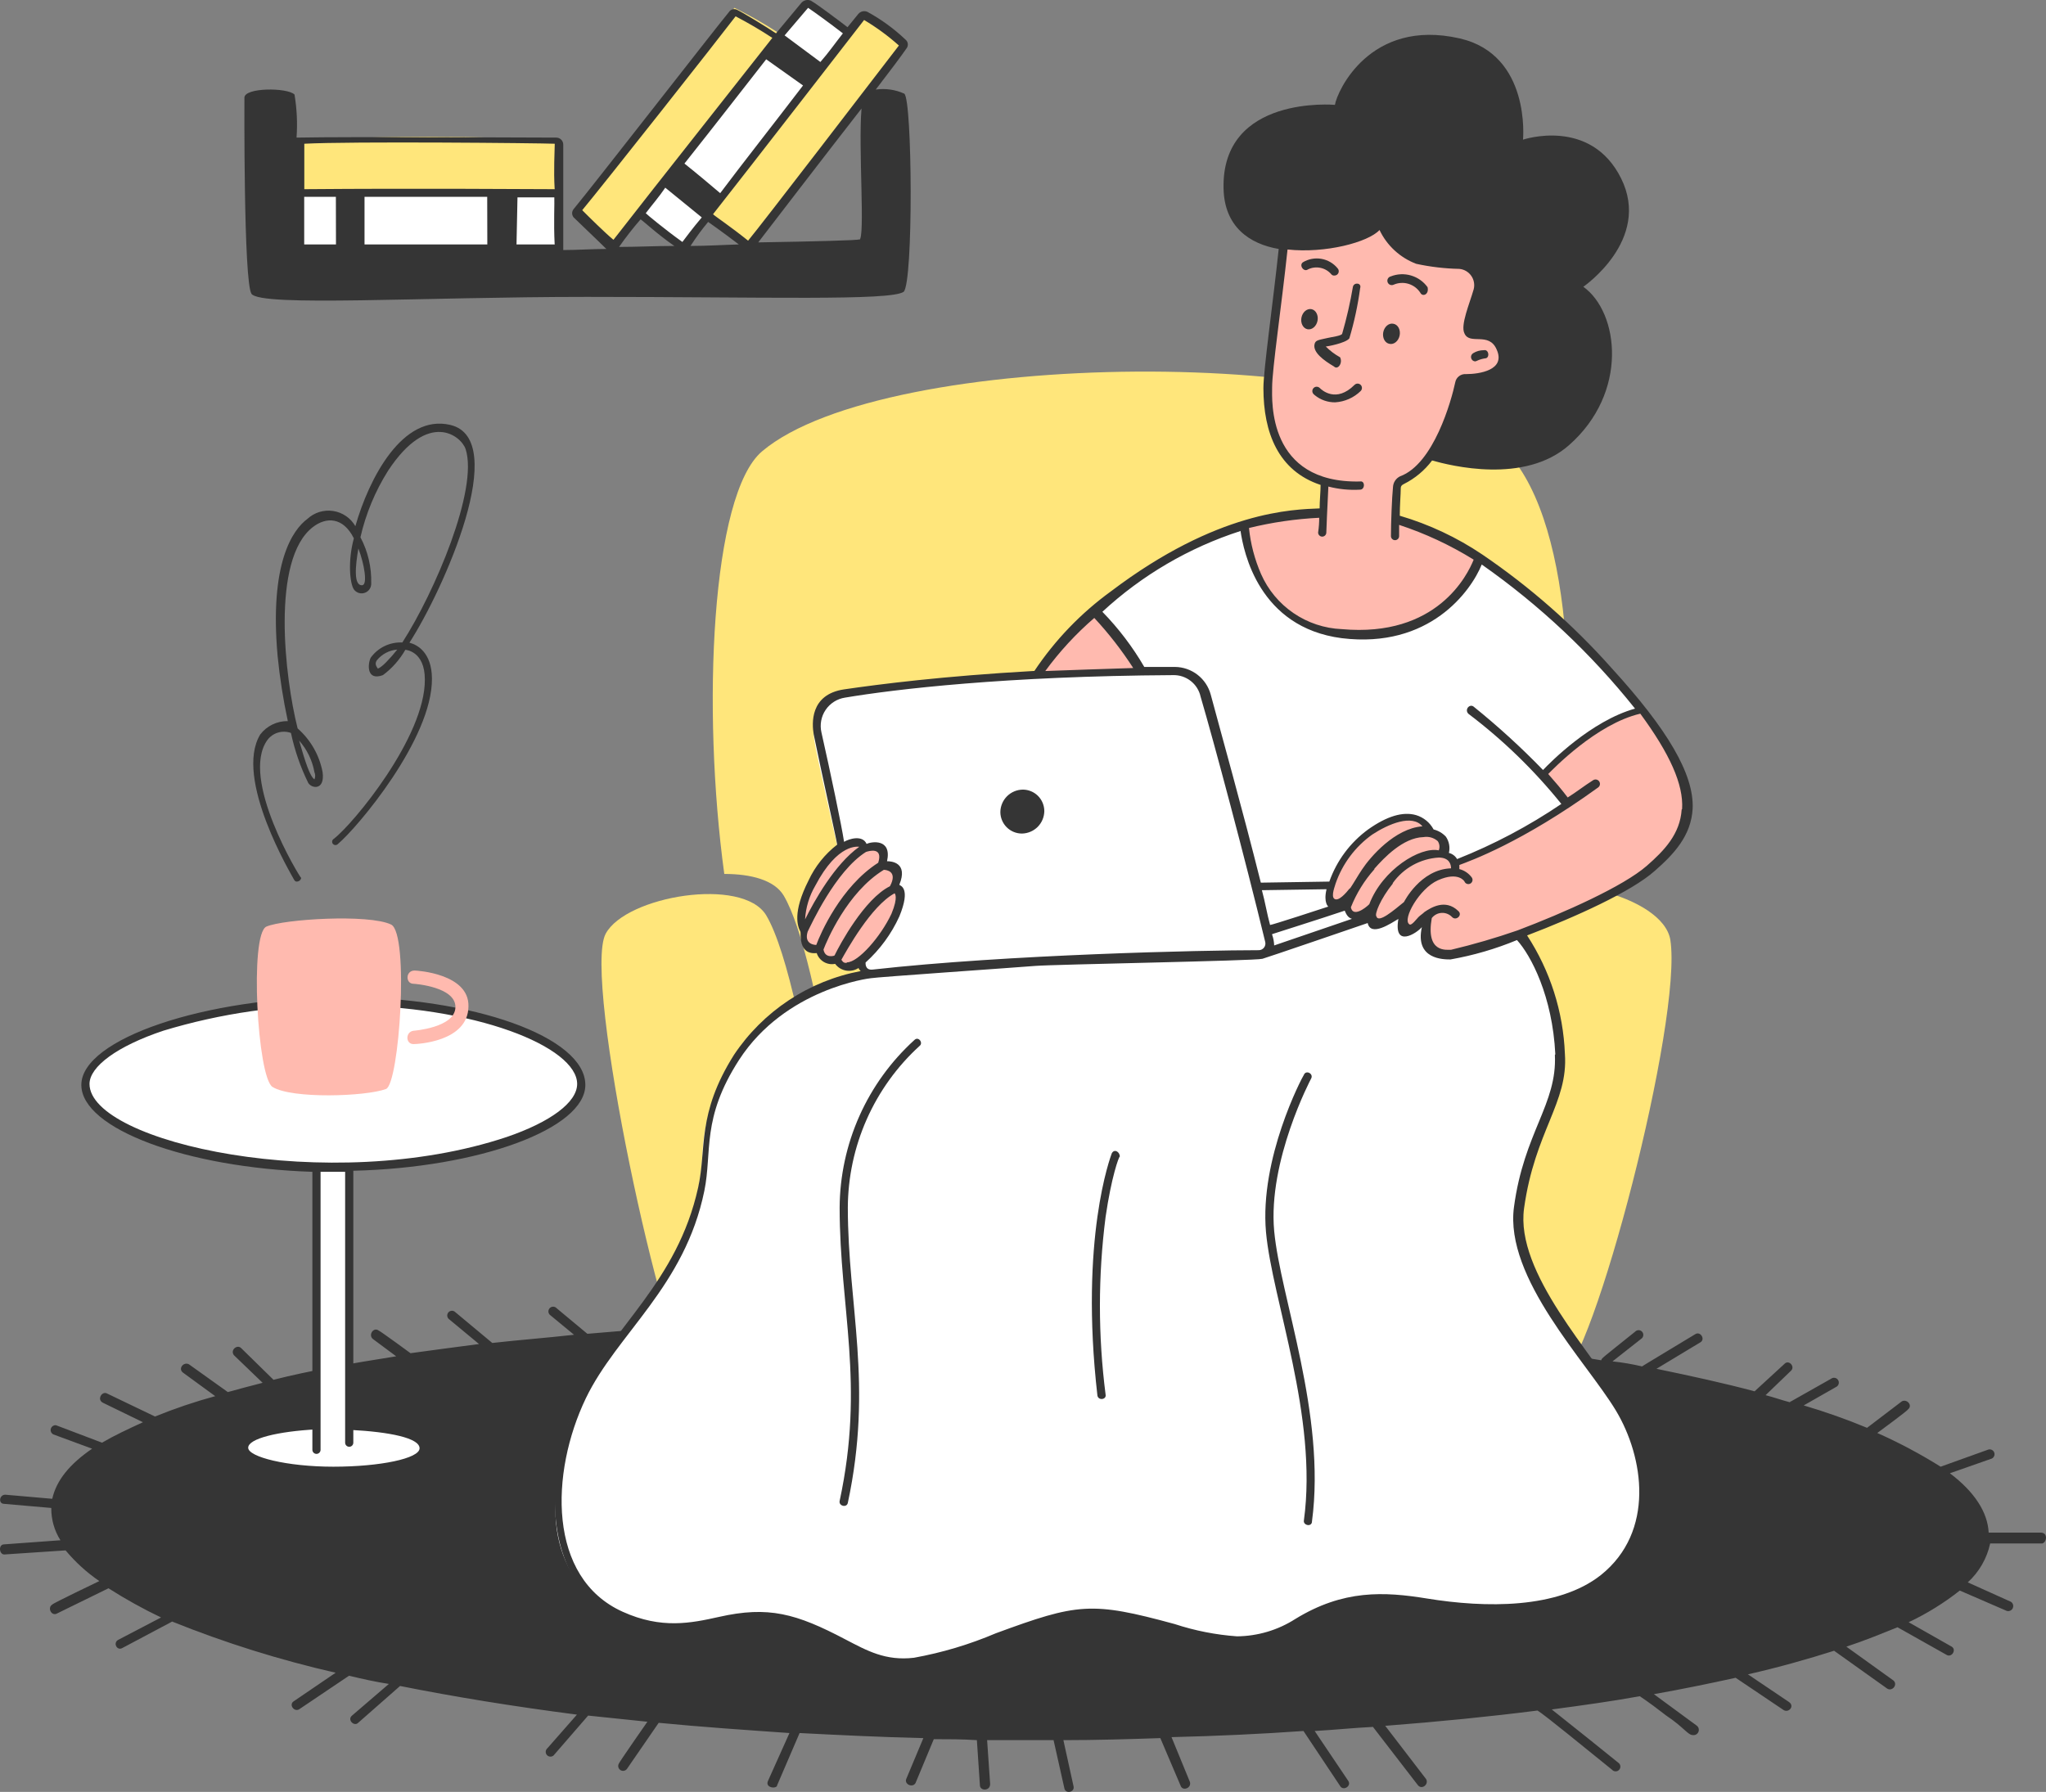
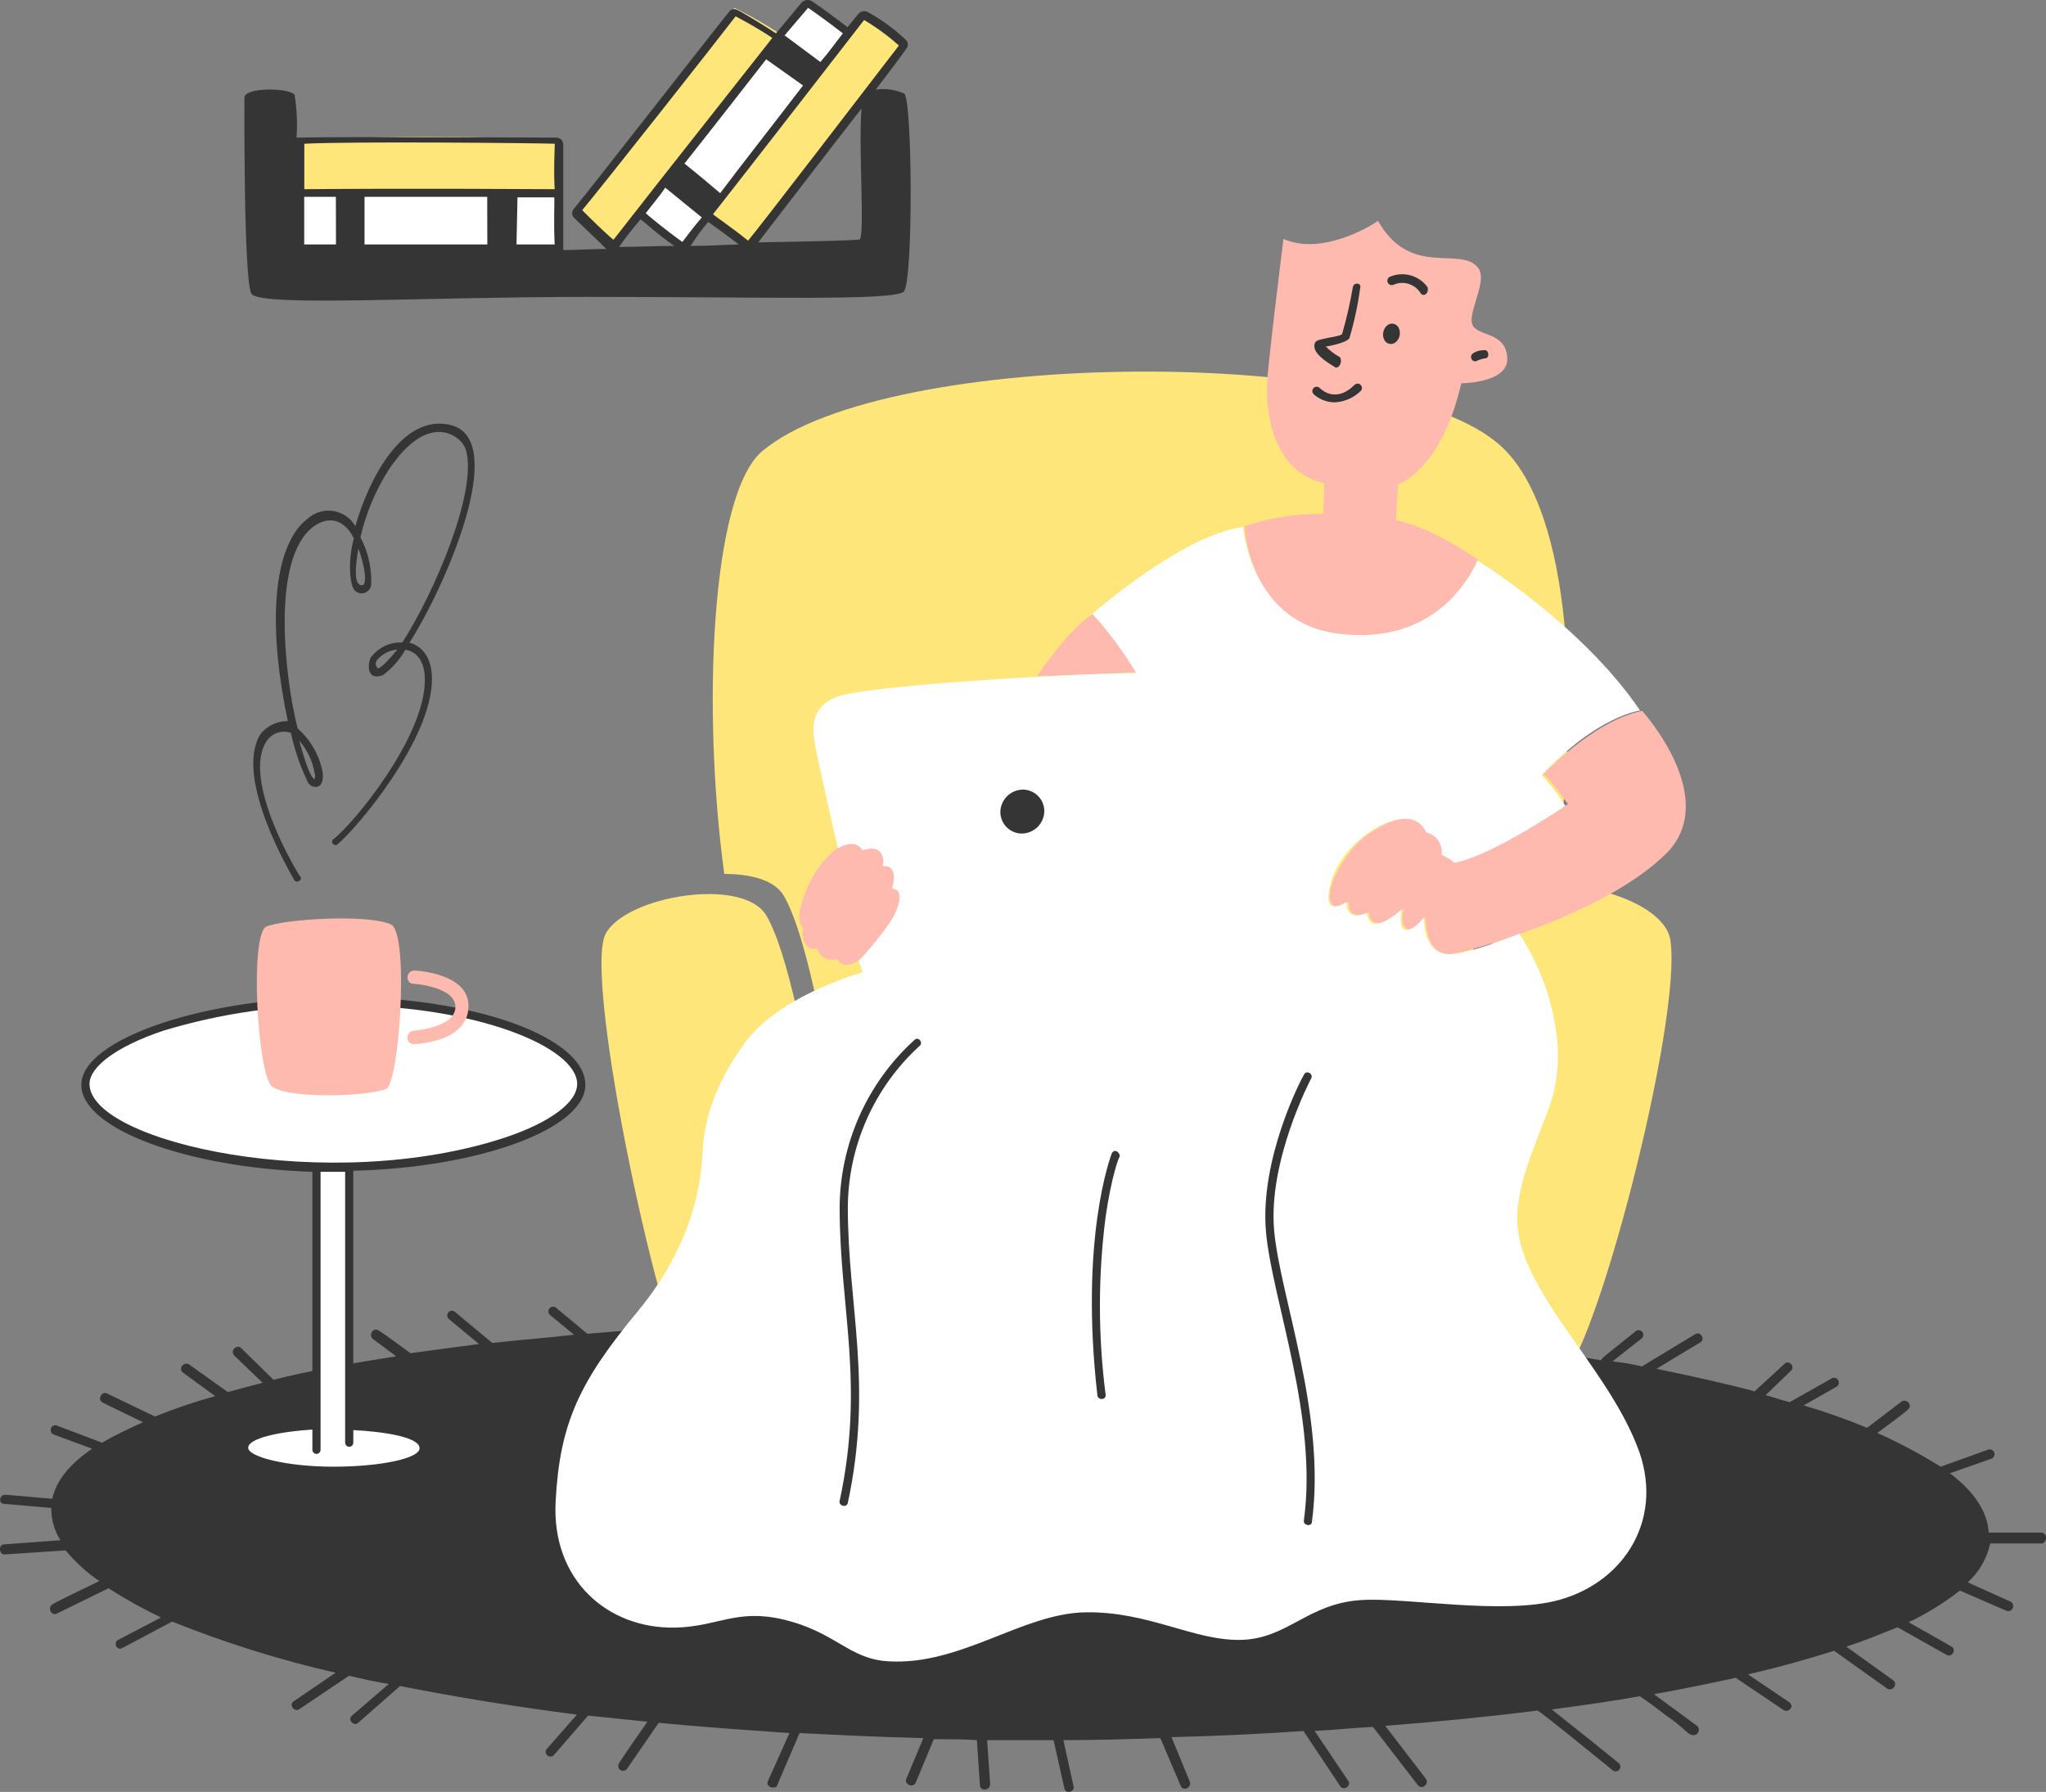
<svg xmlns="http://www.w3.org/2000/svg" viewBox="0 0 165.97 145.381" fill="none">
  <rect x="0" y="0" width="165.97" height="145.381" fill="#808080" stroke="none" />
  <path d="M165.548 124.345H161.319C161.24 122.685 160.157 121.024 158.173 119.53L161.485 118.368C161.539 118.357 161.59 118.334 161.634 118.301C161.679 118.269 161.716 118.227 161.743 118.179C161.77 118.131 161.787 118.078 161.793 118.023C161.799 117.968 161.793 117.913 161.775 117.861C161.758 117.808 161.73 117.76 161.693 117.719C161.656 117.679 161.611 117.646 161.56 117.624C161.51 117.602 161.455 117.59 161.4 117.591C161.345 117.591 161.29 117.603 161.24 117.626L157.422 118.997C155.776 117.965 154.059 117.051 152.284 116.262C152.284 116.262 154.774 114.436 154.774 114.349C155.185 114.025 154.687 113.475 154.276 113.694L151.454 115.843C149.774 115.146 148.059 114.54 146.316 114.025L148.937 112.531C148.988 112.508 149.033 112.474 149.069 112.432C149.105 112.39 149.132 112.341 149.148 112.288C149.164 112.234 149.169 112.178 149.162 112.123C149.154 112.068 149.135 112.015 149.106 111.968C149.077 111.921 149.038 111.88 148.992 111.849C148.946 111.818 148.894 111.797 148.839 111.787C148.784 111.778 148.728 111.78 148.674 111.794C148.62 111.808 148.57 111.833 148.526 111.867L145.293 113.694C145.293 113.694 145.206 113.694 145.206 113.772C144.551 113.606 143.887 113.361 143.223 113.195L145.293 111.203C145.625 110.871 145.128 110.329 144.795 110.618L142.331 112.881C139.85 112.217 137.193 111.64 134.371 111.054L137.936 108.905C138.356 108.652 137.936 107.988 137.526 108.241C132.833 111.072 133.331 110.775 133.209 110.862C132.417 110.676 131.615 110.539 130.806 110.452L133.13 108.625C133.176 108.595 133.215 108.556 133.245 108.51C133.274 108.463 133.293 108.411 133.301 108.357C133.309 108.303 133.305 108.248 133.289 108.195C133.274 108.142 133.247 108.094 133.211 108.052C133.175 108.011 133.131 107.977 133.081 107.954C133.031 107.931 132.977 107.919 132.923 107.919C132.868 107.919 132.814 107.93 132.764 107.953C132.713 107.975 132.669 108.008 132.632 108.049C129.967 110.19 129.897 110.207 129.897 110.364C104.374 105.995 72.228 106.065 47.648 108.215L45.158 106.144C45.122 106.103 45.077 106.07 45.027 106.048C44.977 106.025 44.923 106.014 44.868 106.014C44.813 106.014 44.759 106.027 44.709 106.049C44.659 106.072 44.615 106.106 44.579 106.147C44.543 106.189 44.517 106.238 44.501 106.29C44.486 106.343 44.482 106.398 44.489 106.452C44.497 106.507 44.516 106.559 44.545 106.605C44.575 106.651 44.614 106.691 44.66 106.721L46.565 108.293C44.328 108.547 42.091 108.713 39.933 108.958L36.944 106.467C36.907 106.427 36.862 106.396 36.812 106.375C36.761 106.354 36.707 106.344 36.653 106.345C36.598 106.347 36.545 106.36 36.496 106.383C36.447 106.407 36.403 106.441 36.368 106.483C36.333 106.525 36.307 106.574 36.293 106.626C36.278 106.679 36.275 106.734 36.283 106.787C36.291 106.841 36.311 106.893 36.341 106.938C36.37 106.984 36.409 107.023 36.455 107.053L38.858 109.045C36.944 109.29 35.127 109.543 33.301 109.788C33.301 109.788 30.81 107.961 30.732 107.961C30.312 107.629 29.858 108.293 30.234 108.625L32.139 110.041C28.495 110.618 25.148 111.194 22.186 111.946L19.565 109.377C19.233 109.045 18.647 109.543 18.979 109.954L21.304 112.191C20.308 112.444 19.399 112.689 18.481 112.942L15.336 110.696C14.916 110.452 14.418 111.028 14.838 111.36L17.459 113.274C15.799 113.726 14.168 114.278 12.575 114.926L8.695 113.064C8.276 112.82 7.821 113.562 8.363 113.816L11.596 115.389C10.346 115.965 9.272 116.463 8.276 117.049L4.544 115.633C4.453 115.623 4.36 115.646 4.284 115.697C4.207 115.748 4.15 115.825 4.124 115.913C4.098 116.002 4.104 116.097 4.141 116.181C4.178 116.266 4.243 116.335 4.326 116.376L7.472 117.538C5.654 118.779 4.571 120.107 4.239 121.601L0.429 121.269C-0.069 121.269 -0.156 122.012 0.342 122.012L4.16 122.344C4.149 123.271 4.407 124.182 4.903 124.965L0.342 125.297C-0.156 125.297 -0.069 126.119 0.342 126.119L5.322 125.787C6.114 126.74 7.034 127.578 8.057 128.277C8.057 128.277 4.239 130.103 4.239 130.182C3.828 130.435 4.16 131.099 4.571 130.933L8.8 128.862C10.172 129.737 11.596 130.528 13.064 131.23L9.569 133.056C9.158 133.31 9.49 133.93 9.901 133.721L13.964 131.562C18.269 133.294 22.704 134.682 27.228 135.713L23.829 138.028C23.418 138.282 23.829 138.902 24.248 138.692L28.311 135.957C29.386 136.211 30.461 136.456 31.544 136.622L28.556 139.19C28.145 139.523 28.722 140.108 29.054 139.776L32.453 136.788C36.822 137.661 41.654 138.448 46.801 139.112L44.398 141.847C44.357 141.883 44.324 141.928 44.301 141.978C44.279 142.028 44.268 142.082 44.268 142.137C44.268 142.192 44.28 142.246 44.303 142.296C44.326 142.346 44.36 142.39 44.401 142.426C44.443 142.462 44.491 142.488 44.544 142.504C44.597 142.519 44.652 142.523 44.706 142.516C44.76 142.508 44.813 142.489 44.859 142.459C44.905 142.43 44.945 142.391 44.974 142.345L47.709 139.19L52.515 139.689C52.515 139.689 50.2 143.009 50.2 143.087C50.15 143.175 50.136 143.279 50.161 143.377C50.186 143.475 50.247 143.559 50.332 143.613C50.418 143.667 50.52 143.686 50.619 143.666C50.718 143.647 50.806 143.59 50.864 143.507L53.433 139.776C56.832 140.108 60.423 140.353 64.04 140.606L62.293 144.503C62.048 145.08 63.044 145.158 63.044 144.835L64.862 140.606C68.095 140.772 71.494 140.938 74.902 141.017L73.512 144.337C73.346 144.748 74.01 145.08 74.264 144.669L75.749 141.104C76.911 141.104 78.073 141.104 79.244 141.183C79.244 141.183 79.489 144.748 79.489 144.835C79.489 145.324 80.319 145.324 80.319 144.748L80.074 141.183H85.465L86.339 145.08C86.427 145.578 87.213 145.412 87.082 144.914L86.261 141.183C88.882 141.183 91.565 141.104 94.125 141.017L95.785 144.914C95.951 145.324 96.659 145.08 96.528 144.582L95.033 140.938C98.686 140.851 102.254 140.685 105.737 140.44L108.717 144.914C108.97 145.324 109.635 144.914 109.381 144.503L106.646 140.44C108.219 140.353 109.8 140.186 111.373 140.108L115.017 144.835C115.349 145.246 115.934 144.748 115.681 144.337L112.369 140.02C116.677 139.689 120.827 139.278 124.724 138.78C125.38 139.19 128.613 141.847 130.771 143.586C130.808 143.627 130.852 143.66 130.902 143.682C130.952 143.704 131.007 143.716 131.061 143.715C131.116 143.715 131.17 143.703 131.22 143.68C131.27 143.657 131.314 143.624 131.35 143.582C131.386 143.541 131.413 143.492 131.428 143.439C131.444 143.387 131.448 143.331 131.44 143.277C131.432 143.223 131.413 143.171 131.384 143.125C131.354 143.078 131.315 143.039 131.269 143.009C130.771 142.598 127.46 139.942 125.878 138.692C128.368 138.36 130.771 138.028 133.017 137.618C133.76 138.116 134.424 138.614 135.166 139.19C136.617 140.16 136.914 140.772 137.325 140.772C137.416 140.784 137.509 140.766 137.59 140.721C137.671 140.675 137.734 140.605 137.772 140.521C137.809 140.436 137.818 140.341 137.797 140.251C137.777 140.161 137.727 140.08 137.657 140.02L134.162 137.452C136.486 137.041 138.723 136.578 140.794 136.123L144.691 138.745C145.11 138.989 145.608 138.413 145.11 138.081L141.79 135.844C144.367 135.258 146.683 134.594 148.78 133.93L153.096 137.006C153.507 137.251 153.97 136.674 153.594 136.342L149.776 133.598C151.27 133.109 152.677 132.524 153.926 132.025L157.902 134.262C158.322 134.516 158.732 133.852 158.322 133.598L154.827 131.615C156.303 130.919 157.696 130.058 158.977 129.046L162.787 130.697C162.882 130.725 162.984 130.717 163.074 130.675C163.164 130.634 163.235 130.561 163.276 130.47C163.316 130.38 163.323 130.278 163.294 130.183C163.265 130.088 163.203 130.007 163.119 129.955L159.624 128.382C160.542 127.544 161.177 126.442 161.441 125.227H165.67C166.046 125.114 166.133 124.345 165.548 124.345Z" fill="#353535" />
  <path d="M67.046 110.74C65.22 112.645 58.911 114.401 56.185 111.99C53.852 109.927 47.22 79.319 49.133 75.754C50.785 72.687 60.248 71.105 62.153 74.26C65.578 79.965 69.195 108.512 67.046 110.74Z" fill="#FFE67B" />
  <path d="M126.498 111.902C124.087 113.056 117.63 112.234 116.013 109.001C114.606 106.266 119.831 75.343 122.89 72.765C125.511 70.537 134.904 72.608 135.498 76.261C136.503 82.726 129.277 110.565 126.498 111.902Z" fill="#FFE67B" />
  <path d="M126.166 70.616C124.34 70.529 122.758 70.773 121.849 71.49C120.355 72.731 118.354 80.691 116.877 88.904C105.02 92.88 79.069 93.798 67.622 88.904C66.548 81.853 65.053 75.142 63.568 72.652C62.817 71.411 60.947 70.905 58.753 70.905C56.927 57.509 57.687 40.112 61.82 36.617C71.799 28.185 112.779 27.941 121.771 36.207C127.607 41.563 128.158 57.763 126.166 70.616Z" fill="#FFE67B" />
  <path d="M104.112 19.386C104.112 19.386 102.87 29.338 102.783 31.077C102.696 32.816 102.949 38.208 107.423 39.204L107.344 41.694C105.175 41.666 103.015 42.002 100.957 42.69C100.957 42.69 101.377 51.812 110.158 51.559C118.94 51.305 119.944 45.442 119.944 45.442C119.944 45.442 116.047 42.707 113.234 42.209C113.234 42.209 113.4 39.641 113.4 39.308C113.4 39.308 116.895 38.225 118.538 31.095C118.538 31.095 122.4 31.095 122.269 29.024C122.146 27.119 120.364 27.276 119.647 26.621C118.651 25.87 120.809 22.89 119.901 21.728C118.485 19.91 114.422 22.602 111.774 17.909C111.801 17.962 107.432 20.863 104.112 19.386Z" fill="#FFBAAF" />
  <path d="M125.17 62.822C125.17 62.822 129.312 58.453 133.209 57.675C133.209 57.675 139.684 64.805 135.123 69.288C130.396 73.928 120.443 76.811 118.206 77.327C116.127 77.807 115.716 75.999 115.637 74.426C115.637 74.426 114.807 75.666 114.143 75.343C113.479 75.02 113.89 73.683 113.89 73.683C113.89 73.683 112.404 75.177 111.574 74.845C111.399 74.785 111.252 74.663 111.16 74.502C111.068 74.341 111.039 74.153 111.076 73.971C110.888 74.11 110.666 74.198 110.434 74.227C110.201 74.256 109.965 74.225 109.748 74.137C109.416 73.971 109.416 73.141 109.416 73.141C108.158 74.399 106.576 73.001 109.669 68.912C110.91 67.252 115.052 65.015 116.048 67.339C116.447 67.433 116.792 67.68 117.01 68.027C117.227 68.374 117.299 68.792 117.21 69.192C117.21 69.192 118.084 69.611 118.084 70.022C118.084 70.022 124.471 67.208 127.206 65.216C127.163 65.303 125.782 63.154 125.17 62.822Z" fill="#FFBAAF" />
  <path d="M84.129 54.862C84.129 54.862 86.942 50.633 88.856 49.715C88.856 49.715 91.923 53.036 92.421 54.53C92.421 54.53 85.204 54.862 84.129 54.862Z" fill="#FFBAAF" />
  <path d="M65.142 75.256C65.142 75.256 64.216 74.749 65.64 71.691C66.872 69.069 69.537 67.217 70.201 68.79C70.201 68.79 72.018 67.916 71.774 70.118C71.774 70.118 73.181 69.786 72.517 71.935C72.517 71.935 74.264 71.682 72.018 75.177C69.773 78.672 68.375 78.672 67.877 77.799C67.716 77.857 67.545 77.881 67.375 77.868C67.205 77.854 67.04 77.805 66.89 77.722C66.741 77.639 66.611 77.525 66.51 77.387C66.409 77.25 66.339 77.092 66.304 76.925C66.365 76.995 64.888 77.327 65.142 75.256Z" fill="#FFBAAF" />
  <path d="M132.773 117.25C130.151 110.609 123.24 104.728 123.074 99.084C122.986 96.27 124.48 93.037 125.476 90.346C126.246 88.426 126.531 86.347 126.306 84.291C125.978 81.242 124.926 78.315 123.24 75.754C123.24 75.754 119.177 77.414 117.604 77.414C115.358 77.414 115.524 74.426 115.524 74.426C115.524 74.426 114.528 75.666 113.951 75.422C113.375 75.177 113.707 73.762 113.707 73.762C113.707 73.762 112.213 75.177 111.382 74.924C110.963 74.758 110.884 74.05 110.884 74.05C110.884 74.05 109.224 74.924 109.224 73.176C109.224 73.176 107.223 74.583 107.896 71.848C108.717 68.528 112.213 66.457 113.785 66.457C114.179 66.393 114.582 66.466 114.929 66.663C115.275 66.86 115.544 67.169 115.69 67.54C116.091 67.627 116.443 67.863 116.676 68.201C116.908 68.539 117.002 68.952 116.94 69.358C117.317 69.506 117.663 69.722 117.962 69.995C120.95 69.498 126.971 65.382 126.971 65.382C126.418 64.492 125.78 63.658 125.066 62.892C129.627 58.033 133.043 57.649 133.043 57.649C128.316 50.659 119.841 45.468 119.841 45.468C119.841 45.468 117.132 52.677 108.306 51.375C101.421 50.362 100.845 42.751 100.845 42.751C95.864 43.415 88.612 49.802 88.612 49.802C89.957 51.282 91.151 52.892 92.177 54.608C85.291 54.696 71.04 55.631 68.209 56.434C65.814 57.116 65.893 58.925 66.059 60.087C66.225 61.249 67.964 68.825 67.964 68.825C69.537 67.951 69.956 68.991 69.956 68.991C72.018 68.318 71.608 70.284 71.608 70.284C73.014 70.118 72.35 72.101 72.35 72.101C73.347 72.101 73.014 73.517 72.272 74.723C71.484 75.868 70.608 76.949 69.651 77.956L69.982 78.873C67.58 79.616 62.686 81.442 60.371 84.675C57.225 89.044 57.059 92.216 56.972 93.797C56.884 95.379 56.474 100.674 51.729 106.397C46.984 112.121 45.394 115.502 45.071 121.855C44.748 128.207 49.3 132.165 54.779 132.052C58.178 131.982 59.742 130.505 63.516 131.388C67.824 132.41 68.829 134.594 72.053 134.787C77.951 135.145 82.923 130.89 88.061 130.811C93.199 130.732 96.851 133.135 100.661 133.048C104.471 132.96 106.052 130.086 110.447 129.815C114.1 129.588 121.885 131.056 126.446 129.815C131.899 128.321 135.123 123.017 132.773 117.25Z" fill="white" />
  <path d="M109.748 23.266C109.529 24.554 109.237 25.829 108.874 27.084C108.795 27.25 108.044 27.338 107.712 27.416C106.969 27.591 106.716 27.582 106.637 27.914C106.471 28.579 107.38 29.242 108.21 29.732C108.516 30.047 108.944 29.461 108.708 28.989C108.282 28.753 107.891 28.459 107.546 28.115C107.633 28.115 109.162 27.844 109.459 27.451C109.856 26.122 110.148 24.763 110.333 23.388C110.482 22.934 109.835 22.881 109.748 23.266Z" fill="#353535" />
  <path d="M115.218 23.755C114.995 23.409 114.657 23.153 114.264 23.031C113.871 22.91 113.447 22.931 113.068 23.091C113.023 23.115 112.974 23.129 112.923 23.132C112.872 23.136 112.821 23.128 112.774 23.111C112.726 23.093 112.683 23.065 112.647 23.029C112.611 22.993 112.583 22.95 112.564 22.903C112.546 22.855 112.539 22.804 112.542 22.754C112.545 22.703 112.558 22.653 112.582 22.608C112.606 22.563 112.639 22.524 112.679 22.492C112.719 22.461 112.765 22.439 112.815 22.427C113.339 22.219 113.918 22.192 114.459 22.351C115 22.509 115.473 22.843 115.803 23.301C115.943 23.904 115.392 24.104 115.218 23.755Z" fill="#353535" />
-   <path d="M108.255 22.357C108.21 22.362 108.165 22.357 108.122 22.342C108.08 22.327 108.041 22.302 108.01 22.27C107.784 21.996 107.472 21.807 107.124 21.733C106.778 21.658 106.415 21.703 106.097 21.859C105.773 22.103 105.354 21.527 105.686 21.282C106.136 21.01 106.67 20.91 107.188 21C107.707 21.09 108.176 21.364 108.508 21.771C108.554 21.821 108.584 21.883 108.595 21.95C108.606 22.016 108.598 22.084 108.571 22.146C108.544 22.208 108.5 22.261 108.444 22.298C108.388 22.336 108.322 22.356 108.255 22.357Z" fill="#353535" />
  <path d="M119.665 29.321C119.588 29.317 119.515 29.288 119.456 29.24C119.397 29.191 119.355 29.124 119.337 29.05C119.318 28.976 119.324 28.898 119.353 28.827C119.382 28.756 119.433 28.697 119.499 28.657C119.761 28.494 120.064 28.409 120.373 28.412C120.792 28.325 120.87 29.076 120.46 29.076C120.258 29.106 120.061 29.162 119.874 29.242C119.809 29.28 119.739 29.307 119.665 29.321Z" fill="#353535" />
  <path d="M108.306 32.642C107.701 32.649 107.112 32.441 106.646 32.056L106.558 31.977C106.492 31.911 106.455 31.822 106.455 31.728C106.455 31.635 106.492 31.545 106.558 31.479C106.624 31.413 106.714 31.376 106.807 31.376C106.901 31.376 106.99 31.413 107.056 31.479C107.222 31.645 108.384 32.72 109.879 31.226C109.945 31.16 110.034 31.123 110.128 31.123C110.221 31.123 110.311 31.16 110.377 31.226C110.443 31.292 110.48 31.382 110.48 31.475C110.48 31.568 110.443 31.658 110.377 31.724C109.819 32.27 109.084 32.595 108.306 32.642Z" fill="#353535" />
  <path d="M112.714 27.897C112.8 27.916 112.89 27.913 112.979 27.889C113.067 27.865 113.152 27.82 113.229 27.756C113.306 27.693 113.373 27.612 113.426 27.518C113.479 27.425 113.518 27.321 113.539 27.213C113.56 27.105 113.564 26.994 113.55 26.887C113.536 26.781 113.505 26.681 113.458 26.593C113.411 26.505 113.349 26.43 113.276 26.375C113.203 26.319 113.121 26.283 113.034 26.268C112.948 26.249 112.858 26.251 112.769 26.275C112.681 26.299 112.595 26.344 112.519 26.408C112.442 26.472 112.375 26.553 112.322 26.646C112.269 26.739 112.23 26.843 112.209 26.952C112.188 27.06 112.184 27.171 112.198 27.277C112.212 27.384 112.243 27.484 112.29 27.572C112.337 27.66 112.399 27.734 112.472 27.79C112.544 27.846 112.627 27.882 112.714 27.897Z" fill="#353535" />
-   <path d="M106.064 26.712C106.149 26.729 106.238 26.724 106.325 26.699C106.412 26.674 106.496 26.628 106.572 26.564C106.647 26.5 106.713 26.42 106.765 26.328C106.817 26.235 106.855 26.132 106.876 26.026C106.897 25.919 106.901 25.809 106.888 25.704C106.874 25.599 106.844 25.499 106.798 25.412C106.753 25.324 106.693 25.25 106.622 25.193C106.551 25.137 106.47 25.099 106.384 25.082C106.299 25.065 106.21 25.07 106.123 25.095C106.036 25.121 105.952 25.166 105.876 25.23C105.801 25.294 105.735 25.374 105.683 25.467C105.631 25.559 105.593 25.662 105.572 25.769C105.551 25.876 105.547 25.985 105.56 26.09C105.574 26.196 105.604 26.295 105.65 26.382C105.695 26.47 105.755 26.544 105.826 26.601C105.897 26.657 105.978 26.695 106.064 26.712Z" fill="#353535" />
  <path d="M112.98 30.396C112.98 30.572 113.076 30.741 113.247 30.865C113.417 30.99 113.648 31.06 113.889 31.06C114.13 31.06 114.361 30.99 114.532 30.865C114.702 30.741 114.798 30.572 114.798 30.396C114.798 30.22 114.702 30.051 114.532 29.926C114.361 29.802 114.13 29.732 113.889 29.732C113.648 29.732 113.417 29.802 113.247 29.926C113.076 30.051 112.98 30.22 112.98 30.396Z" fill="#FFBAAF" />
  <path d="M104.563 29.667C104.68 29.695 104.8 29.706 104.916 29.7C105.032 29.693 105.141 29.669 105.239 29.628C105.336 29.587 105.419 29.531 105.482 29.463C105.546 29.394 105.589 29.315 105.609 29.23C105.629 29.144 105.625 29.054 105.599 28.964C105.572 28.875 105.523 28.788 105.454 28.709C105.385 28.629 105.297 28.558 105.196 28.501C105.095 28.443 104.983 28.4 104.865 28.374C104.748 28.345 104.629 28.334 104.513 28.341C104.397 28.348 104.287 28.372 104.189 28.413C104.092 28.454 104.01 28.51 103.946 28.578C103.883 28.646 103.84 28.726 103.82 28.811C103.8 28.897 103.803 28.987 103.83 29.076C103.856 29.166 103.906 29.253 103.975 29.332C104.044 29.412 104.131 29.482 104.232 29.54C104.333 29.597 104.446 29.641 104.563 29.667Z" fill="#FFBAAF" />
  <path d="M84.714 65.801C84.709 66.283 84.516 66.744 84.177 67.085C83.837 67.426 83.377 67.621 82.896 67.628C82.432 67.628 81.988 67.444 81.66 67.116C81.333 66.788 81.148 66.344 81.148 65.88C81.155 65.4 81.349 64.942 81.688 64.602C82.028 64.263 82.486 64.07 82.966 64.063C83.428 64.063 83.871 64.246 84.199 64.571C84.526 64.897 84.711 65.34 84.714 65.801Z" fill="#353535" />
-   <path d="M130.727 54.198C127.625 50.707 124.104 47.614 120.242 44.988C118.185 43.602 115.928 42.541 113.549 41.842C113.549 40.969 113.628 40.095 113.628 39.606C113.628 39.44 113.715 39.352 113.872 39.274C114.776 38.823 115.563 38.168 116.17 37.36C117.664 37.779 123.658 39.308 127.276 36.119C132.125 31.855 131.339 25.345 128.438 23.266C128.438 23.266 133.978 19.465 131.505 14.476C129.032 9.486 123.545 11.33 123.545 11.33C123.545 11.33 124.209 4.444 118.407 3.116C111.111 1.456 108.455 7.433 108.288 8.508C108.288 8.508 99.07 7.677 99.254 15.306C99.324 18.373 101.325 19.788 103.727 20.199C103.282 24.445 102.487 30.011 102.487 31.479C102.487 35.106 103.693 38.208 107.126 39.343C107.126 39.929 107.048 40.593 107.048 41.248C104.89 41.336 98.764 41.432 90.131 47.968C87.69 49.737 85.584 51.926 83.91 54.434C76.448 54.853 71.31 55.517 68.488 55.928C65.666 56.338 65.866 58.75 66.006 59.58C66.723 63.075 67.824 67.951 67.911 68.528C66.915 69.298 66.117 70.295 65.587 71.437C64.259 74.059 64.713 75.169 64.923 75.579C65.01 75.658 64.678 77.484 66.251 77.327C66.35 77.63 66.556 77.887 66.832 78.048C67.107 78.209 67.432 78.263 67.745 78.2C67.96 78.489 68.277 78.684 68.631 78.746C68.986 78.807 69.35 78.731 69.65 78.533C69.65 78.62 69.737 78.699 69.816 78.786C67.737 79.178 65.757 79.981 63.993 81.149C62.228 82.316 60.714 83.824 59.54 85.584C56.499 90.407 57.338 93.177 56.63 96.358C54.935 104.038 49.64 107.717 47.019 113.108C45.394 116.481 44.153 121.968 45.769 126.372C46.155 127.467 46.758 128.472 47.542 129.328C48.325 130.184 49.274 130.873 50.331 131.353C53.66 132.908 56.22 132.358 58.544 131.851C62.196 131.038 65.08 131.851 68.322 133.598C69.861 134.595 71.636 135.168 73.468 135.259C78.606 135.259 83.255 131.37 88.393 131.196C90.629 131.117 99 133.432 100.494 133.432C102.258 133.388 103.978 132.872 105.475 131.938C109.844 129.378 113.269 130.086 115.838 130.278C120.653 130.645 126.699 131.152 130.343 128.207C134.817 124.651 134.388 118.421 131.732 114.008C129.233 109.849 122.898 103.269 123.632 98.027C124.506 91.762 127.224 89.464 126.944 85.505C126.81 82.083 125.75 78.761 123.877 75.894C127.774 74.408 132.344 72.346 134.24 70.651C135.743 69.332 137.193 67.829 137.307 65.592C137.42 62.822 135.28 59.178 130.727 54.198ZM107.013 41.965C107.016 42.38 106.987 42.795 106.925 43.206C106.925 43.294 106.96 43.378 107.023 43.44C107.085 43.503 107.169 43.538 107.257 43.538C107.346 43.538 107.43 43.503 107.492 43.44C107.555 43.378 107.59 43.294 107.59 43.206C107.59 43.127 107.677 40.969 107.756 39.475C108.593 39.693 109.46 39.778 110.325 39.728C110.744 39.728 110.744 38.976 110.325 39.064C102.784 39.23 103.194 32.432 103.194 31.436C103.194 29.959 103.946 24.917 104.444 20.242C107.511 20.575 110.989 19.657 111.906 18.661C112.508 19.926 113.576 20.909 114.886 21.405C116.035 21.653 117.205 21.791 118.381 21.815C118.573 21.833 118.759 21.892 118.926 21.989C119.092 22.086 119.236 22.218 119.346 22.376C119.457 22.534 119.532 22.714 119.566 22.904C119.6 23.094 119.592 23.289 119.543 23.475C119.211 24.638 118.459 26.376 118.792 27.041C119.211 28.037 120.784 26.875 121.413 28.369C122.155 30.029 120.006 30.352 118.923 30.352C118.721 30.336 118.52 30.394 118.358 30.517C118.197 30.639 118.087 30.817 118.049 31.016C117.734 32.51 116.301 37.648 113.575 38.644C113.409 38.724 113.268 38.848 113.166 39.002C113.065 39.156 113.007 39.334 112.998 39.518C112.911 40.392 112.832 42.419 112.832 43.494C112.832 43.582 112.867 43.666 112.929 43.729C112.992 43.791 113.076 43.826 113.164 43.826C113.252 43.826 113.337 43.791 113.399 43.729C113.461 43.666 113.496 43.582 113.496 43.494V42.585C115.617 43.283 117.647 44.23 119.543 45.407C119.045 46.648 116.563 51.734 108.848 51.043C107.446 50.985 106.089 50.535 104.931 49.744C103.772 48.954 102.859 47.854 102.294 46.57C101.778 45.384 101.447 44.125 101.316 42.838C103.184 42.38 105.092 42.102 107.013 42.008V41.965ZM100.625 43.039C100.879 44.787 102.12 50.903 108.839 51.777C115.96 52.651 119.324 47.959 120.198 45.801C124.88 49.084 129.067 53.021 132.632 57.492C129.067 58.488 125.747 61.861 125.17 62.472C123.399 60.643 121.517 58.924 119.534 57.326C119.202 57.081 118.783 57.579 119.115 57.911C121.919 60.031 124.451 62.487 126.655 65.225C124.008 67.02 121.171 68.521 118.197 69.699C118.126 69.575 118.03 69.467 117.916 69.382C117.802 69.296 117.672 69.234 117.533 69.201C117.587 68.976 117.593 68.742 117.551 68.515C117.509 68.288 117.419 68.072 117.289 67.881C117.02 67.594 116.674 67.39 116.293 67.296C115.993 66.736 115.484 66.318 114.877 66.134C113.793 65.819 112.483 66.23 110.98 67.296C109.529 68.356 108.432 69.83 107.834 71.525L102.277 71.612C100.783 65.636 98.991 59.266 98.214 56.356C98.042 55.716 97.665 55.15 97.142 54.745C96.618 54.339 95.975 54.116 95.313 54.11H92.823C91.878 52.484 90.737 50.982 89.424 49.636C92.636 46.663 96.459 44.426 100.625 43.083V43.039ZM103.194 75.789C103.693 75.623 106.847 74.635 109.084 73.884C109.25 74.303 109.416 74.469 109.669 74.548L103.36 76.706C103.35 76.408 103.294 76.114 103.194 75.833V75.789ZM109.503 72.058C109.171 72.477 108.586 73.141 108.254 72.932C107.922 72.722 108.341 71.769 108.341 71.691C108.896 70.085 109.937 68.692 111.321 67.706C112.657 66.833 114.554 66.046 115.384 67.042C113.147 67.208 111.154 69.533 110.491 70.537C110.158 71.027 109.835 71.612 109.503 72.102V72.058ZM107.756 73.552C107.257 73.718 103.194 75.046 103.028 75.046C102.784 74.172 102.618 73.141 102.364 72.224L107.607 72.145C107.345 73.264 107.756 73.561 107.756 73.561V73.552ZM111.487 70.485C112.256 69.611 113.811 67.96 115.471 67.916C115.677 67.88 115.889 67.891 116.09 67.948C116.292 68.006 116.477 68.108 116.633 68.248C116.705 68.356 116.75 68.481 116.764 68.61C116.778 68.739 116.76 68.87 116.712 68.991C115.2 68.676 112.142 70.555 111.076 73.36C110.744 73.692 109.748 74.443 109.582 73.613C110.032 72.482 110.676 71.438 111.487 70.529V70.485ZM112.981 71.647C113.408 71.045 113.965 70.546 114.611 70.188C115.257 69.83 115.975 69.62 116.712 69.576C117.586 69.576 117.708 70.153 117.708 70.45C115.218 70.529 113.889 73.185 113.889 73.185C113.068 73.849 111.819 74.933 111.653 74.347C111.487 74.181 111.976 72.932 112.981 71.691V71.647ZM88.768 50.135C89.938 51.392 90.994 52.752 91.923 54.198C89.354 54.276 86.942 54.364 84.793 54.442C85.95 52.86 87.284 51.415 88.768 50.135ZM66.635 59.423C66.563 59.112 66.556 58.789 66.614 58.475C66.672 58.16 66.794 57.861 66.973 57.597C67.152 57.332 67.383 57.107 67.653 56.935C67.922 56.764 68.225 56.65 68.54 56.601C72.595 55.919 81.56 54.853 95.156 54.775C95.674 54.76 96.18 54.927 96.588 55.246C96.997 55.565 97.281 56.016 97.392 56.522C98.467 60.174 100.975 69.559 102.635 76.427C102.653 76.504 102.654 76.584 102.638 76.661C102.622 76.739 102.589 76.812 102.541 76.875C102.494 76.938 102.433 76.99 102.363 77.028C102.293 77.065 102.216 77.086 102.137 77.091C97.576 77.091 81.726 77.44 70.795 78.664C70.13 78.742 70.218 78.087 70.218 78.087C71.376 77.044 72.307 75.774 72.953 74.356C73.914 72.023 73.031 71.866 72.953 71.787C73.696 69.961 72.289 69.873 71.957 69.873C72.367 67.969 70.629 68.301 70.296 68.467C69.964 67.724 68.89 68.047 68.47 68.301C68.287 67.051 67.36 62.639 66.635 59.423ZM65.307 74.592C65.364 73.627 65.649 72.69 66.137 71.857C67.972 68.362 69.632 68.702 69.702 68.702C67.71 70.118 66.05 73.098 65.307 74.592ZM66.181 76.663C66.181 76.663 65.185 76.663 65.517 75.588C65.77 75.09 67.754 70.695 70.244 69.122C70.497 69.035 71.651 68.702 71.24 69.996C68.208 71.936 66.548 75.754 66.216 76.663H66.181ZM67.675 77.536C67.675 77.536 66.933 77.79 66.801 77.038C67.055 76.374 68.706 72.399 71.694 70.572C71.861 70.572 72.857 70.66 72.193 71.901C70.113 72.932 68.112 76.663 67.71 77.493L67.675 77.536ZM68.671 78.122C68.505 78.122 68.418 78.122 68.252 77.869C68.671 77.126 70.663 73.5 72.568 72.477C72.568 72.477 72.9 72.731 72.315 74.137C71.441 75.999 69.615 78.078 68.706 78.078L68.671 78.122ZM126.131 85.584C126.323 89.586 123.623 91.866 122.811 97.939C122.042 103.706 128.692 110.478 131.077 114.436C133.357 118.228 134.266 124.266 129.862 127.788C126.367 130.549 120.487 130.461 115.768 129.693C112.273 129.125 108.97 128.959 105.073 131.353C103.661 132.257 102.022 132.744 100.346 132.76C98.625 132.637 96.926 132.302 95.287 131.763C88.524 129.92 87.423 130.068 80.773 132.515C78.643 133.421 76.419 134.087 74.141 134.498C71.826 134.769 70.331 133.922 68.584 133.013C64.582 130.907 62.336 130.278 58.308 131.187C56.071 131.685 53.66 132.192 50.514 130.767C44.398 128.015 44.625 119.478 47.526 113.44C50.051 108.198 55.547 104.388 57.137 96.611C57.784 93.439 56.884 90.748 59.951 85.995C63.699 80.201 70.567 79.363 70.655 79.363C70.987 79.284 82.512 78.489 83.997 78.366C85.483 78.244 101.831 77.956 102.408 77.79C102.487 77.79 110.945 74.889 110.945 74.889C111.198 76.042 112.858 74.889 113.435 74.557C113.024 76.96 114.929 75.71 115.34 75.221C114.763 77.842 117.088 77.842 117.664 77.842C119.513 77.516 121.321 76.989 123.056 76.27C124.174 77.493 125.939 80.813 126.166 85.54L126.131 85.584ZM136.416 65.679C136.285 67.671 135.009 69 133.593 70.24C131.688 71.909 126.874 74.059 123.108 75.483C121.338 76.097 119.539 76.622 117.717 77.056C117.306 77.056 115.646 77.309 116.144 74.487C116.24 74.362 116.362 74.26 116.501 74.187C116.64 74.114 116.794 74.072 116.951 74.065C117.109 74.057 117.265 74.084 117.411 74.144C117.557 74.203 117.688 74.293 117.795 74.408C118.127 74.74 118.669 74.233 118.293 73.91C117.236 72.888 116.057 73.657 115.558 73.989C115.392 74.155 115.226 74.242 115.061 74.408C114.894 74.574 114.484 75.151 114.318 74.985C113.741 74.574 115.148 72.084 116.642 71.42C118.302 70.677 118.792 71.507 118.792 71.507C118.809 71.553 118.836 71.595 118.871 71.63C118.906 71.665 118.948 71.691 118.994 71.708C119.041 71.725 119.09 71.732 119.139 71.728C119.188 71.723 119.236 71.709 119.279 71.684C119.322 71.66 119.359 71.627 119.387 71.587C119.416 71.547 119.436 71.501 119.445 71.452C119.455 71.404 119.453 71.354 119.441 71.306C119.43 71.259 119.408 71.214 119.377 71.175C119.13 70.847 118.779 70.612 118.381 70.511V70.179C119.254 69.847 123.431 68.379 129.653 63.879C129.724 63.822 129.771 63.74 129.784 63.65C129.797 63.56 129.775 63.468 129.722 63.394C129.67 63.319 129.591 63.267 129.502 63.248C129.413 63.23 129.32 63.246 129.242 63.294C128.482 63.774 127.835 64.29 127.171 64.701C126.673 64.045 126.175 63.46 125.59 62.796C125.922 62.464 129.487 58.733 133.06 57.902C135.455 61.162 136.573 63.643 136.451 65.636L136.416 65.679Z" fill="#353535" />
  <path d="M74.175 84.378C72.279 86.101 70.76 88.199 69.716 90.539C68.672 92.88 68.126 95.412 68.111 97.974C68.111 106.153 70.165 112.226 68.111 121.776C68.024 122.187 68.688 122.353 68.775 121.933C70.838 112.278 68.775 105.96 68.775 97.974C68.786 95.507 69.308 93.068 70.308 90.812C71.308 88.556 72.765 86.532 74.586 84.867C74.927 84.623 74.507 84.046 74.175 84.378Z" fill="#353535" />
  <path d="M90.184 93.579C90.097 93.832 87.563 100.464 89.022 113.23C89.101 113.65 89.765 113.562 89.686 113.152C89.071 108.363 89.071 103.515 89.686 98.725C90.158 95.484 90.761 93.832 90.84 93.832C90.831 93.43 90.377 93.186 90.184 93.579Z" fill="#353535" />
  <path d="M103.361 99.879C102.836 94.156 106.349 87.524 106.349 87.524C106.594 87.113 105.938 86.781 105.772 87.201C105.606 87.445 102.164 93.99 102.697 99.967C103.203 105.489 106.917 114.943 105.772 123.349C105.685 123.76 106.428 123.926 106.428 123.427C107.581 114.777 103.859 105.244 103.361 99.879Z" fill="#353535" />
  <path d="M47.141 88.022C47.141 84.71 38.762 81.224 27.656 81.224C16.55 81.224 6.947 84.623 6.947 88.022C6.947 91.255 15.239 94.409 25.69 94.741V115.965C22.536 116.131 20.133 116.717 20.133 117.459C20.133 118.202 23.27 118.997 27.044 118.997C30.819 118.997 34.035 118.333 34.035 117.503C34.035 116.673 31.632 116.175 28.399 116.009V94.741C38.858 94.409 47.141 91.176 47.141 88.022Z" fill="white" />
  <path d="M47.482 88.022C47.482 84.125 38.36 80.892 27.664 80.892C16.637 80.892 6.598 84.291 6.598 88.022C6.598 91.587 15.143 94.741 25.34 95.073V117.626C25.34 117.714 25.375 117.798 25.438 117.861C25.5 117.923 25.584 117.958 25.672 117.958C25.76 117.958 25.845 117.923 25.907 117.861C25.97 117.798 26.004 117.714 26.004 117.626V95.073H27.997V117.049C27.997 117.137 28.032 117.222 28.094 117.284C28.156 117.346 28.241 117.381 28.329 117.381C28.417 117.381 28.501 117.346 28.564 117.284C28.626 117.222 28.661 117.137 28.661 117.049V94.986C38.858 94.741 47.482 91.587 47.482 88.022ZM41.095 92.251C26.756 97.031 7.262 92.697 7.262 87.943C7.262 86.536 9.507 84.876 13.238 83.627C17.915 82.21 22.779 81.512 27.664 81.556C38.604 81.556 46.818 84.955 46.818 87.943C46.818 89.437 44.651 91.036 41.095 92.251Z" fill="#353535" />
  <path d="M24.1 71.525C24.012 71.525 23.934 71.525 23.846 71.358C23.68 71.027 18.944 63.145 21.111 59.589C21.373 59.245 21.712 58.968 22.101 58.78C22.489 58.592 22.917 58.498 23.348 58.505C22.971 56.754 22.694 54.984 22.518 53.201C21.845 45.661 23.75 42.978 24.93 42.104C25.207 41.846 25.539 41.654 25.901 41.541C26.263 41.429 26.645 41.4 27.02 41.456C27.395 41.513 27.751 41.653 28.064 41.866C28.377 42.08 28.638 42.361 28.827 42.69C29.937 38.801 32.654 33.559 36.534 34.476C41.427 35.638 35.992 47.836 33.213 52.144C33.878 52.31 35.022 52.965 35.04 55.045C35.083 59.938 28.993 67.147 27.412 68.475C27.385 68.504 27.353 68.527 27.316 68.542C27.28 68.557 27.241 68.564 27.202 68.563C27.163 68.561 27.125 68.551 27.09 68.533C27.055 68.516 27.024 68.491 27 68.46C26.975 68.429 26.958 68.394 26.949 68.356C26.939 68.318 26.939 68.278 26.946 68.24C26.954 68.201 26.97 68.165 26.993 68.133C27.016 68.101 27.045 68.075 27.079 68.056C28.67 66.832 34.507 59.772 34.463 55.124C34.463 52.799 32.881 52.721 32.881 52.721C32.423 53.523 31.804 54.222 31.064 54.774C29.736 55.272 29.814 53.9 30.068 53.367C30.358 52.962 30.745 52.636 31.194 52.419C31.643 52.203 32.139 52.102 32.637 52.126C35.258 48.063 38.814 39.702 37.775 36.451C37.434 35.376 34.76 33.2 31.475 38.199C30.432 39.857 29.676 41.68 29.238 43.59C29.847 44.737 30.148 46.023 30.112 47.321C30.121 47.489 30.075 47.655 29.982 47.795C29.889 47.935 29.753 48.04 29.595 48.096C29.436 48.152 29.264 48.156 29.103 48.106C28.943 48.056 28.803 47.955 28.705 47.819C28.373 47.321 28.207 45.495 28.705 43.677C27.831 41.93 26.459 41.93 25.384 42.76C21.968 45.381 23.104 54.993 24.144 59.099C25.198 60.024 25.912 61.277 26.171 62.656C26.363 64.141 25.297 63.984 25.009 63.529C24.374 62.238 23.901 60.874 23.602 59.466C23.263 59.343 22.894 59.333 22.549 59.437C22.204 59.541 21.902 59.753 21.688 60.043C19.434 63.18 24.31 71.158 24.432 71.236C24.416 71.314 24.375 71.385 24.315 71.437C24.255 71.489 24.179 71.52 24.1 71.525ZM24.266 60.087C24.764 61.834 25.14 62.988 25.507 63.232C25.547 63.142 25.568 63.044 25.568 62.944C25.568 62.845 25.547 62.747 25.507 62.656C25.338 61.701 24.909 60.812 24.266 60.087ZM32.226 52.703C31.904 52.728 31.591 52.818 31.305 52.968C31.02 53.118 30.768 53.326 30.566 53.577C30.408 53.83 30.478 53.996 30.644 54.241C30.644 54.241 30.81 54.241 31.309 53.743C31.632 53.413 31.939 53.066 32.226 52.703ZM29.072 44.498C28.827 45.905 28.661 47.566 29.404 47.478C29.814 47.399 29.57 45.818 29.072 44.498Z" fill="#353535" />
  <path d="M22.108 88.188C23.69 89.166 29.658 88.965 31.309 88.354C32.392 87.96 33.214 75.754 31.728 75.011C29.902 74.137 22.991 74.574 21.61 75.177C20.229 75.78 20.876 87.428 22.108 88.188Z" fill="#FFBAAF" />
  <path d="M33.545 84.71C32.881 84.71 32.881 83.714 33.545 83.627C33.545 83.627 36.909 83.382 36.944 81.722C36.979 80.062 33.632 79.817 33.545 79.817C32.881 79.817 32.881 78.742 33.632 78.742C33.798 78.742 38.062 78.987 38.001 81.643C37.984 84.544 33.798 84.71 33.545 84.71Z" fill="#FFBAAF" />
  <path d="M57.348 17.298C57.348 17.298 60.327 19.701 60.747 19.867C60.747 19.867 70.612 7.267 73.268 3.37C72.285 2.449 71.2 1.643 70.035 0.967C70.114 0.967 58.501 15.891 57.348 17.298Z" fill="#FFE67B" />
  <path d="M46.73 16.966C47.639 17.965 48.607 18.908 49.631 19.788C49.631 19.788 62.651 3.448 63.07 2.618C61.945 1.889 60.778 1.226 59.575 0.635C59.505 0.713 48.967 13.986 46.73 16.966Z" fill="#FFE67B" />
  <path d="M24.266 11.408V15.637H45.158L45.236 11.408C38.253 10.987 31.25 10.987 24.266 11.408Z" fill="#FFE67B" />
  <path d="M51.955 17.219C51.955 17.219 54.577 19.622 55.354 19.788L68.784 2.374C67.8 1.449 66.691 0.666 65.49 0.049L51.955 17.219Z" fill="white" />
  <path d="M24.266 15.725V20.199H45.324V15.83C45.324 15.83 26.669 15.472 24.266 15.725Z" fill="white" />
  <path d="M73.355 7.599C72.631 7.269 71.827 7.154 71.04 7.267C72.193 5.773 73.119 4.532 73.521 3.946C73.566 3.893 73.6 3.831 73.621 3.765C73.642 3.698 73.648 3.628 73.641 3.558C73.634 3.489 73.612 3.421 73.578 3.36C73.544 3.3 73.498 3.246 73.443 3.204C72.521 2.329 71.49 1.577 70.375 0.967C70.249 0.907 70.107 0.891 69.971 0.921C69.836 0.951 69.713 1.026 69.624 1.133L68.75 2.207C68.008 1.631 66.347 0.381 65.771 0.049C65.643 -0.002 65.503 -0.014 65.369 0.016C65.235 0.046 65.113 0.115 65.019 0.215L62.948 2.706C62.206 2.207 60.458 1.133 59.803 0.801C59.691 0.74 59.561 0.724 59.438 0.755C59.315 0.785 59.209 0.861 59.139 0.967C57.976 2.374 48.111 15.061 46.53 16.966C46.485 17.02 46.452 17.083 46.432 17.151C46.412 17.219 46.405 17.29 46.414 17.36C46.422 17.43 46.444 17.498 46.479 17.559C46.514 17.621 46.561 17.674 46.617 17.717C47.028 18.128 48.522 19.535 49.186 20.199C48.024 20.199 46.862 20.286 45.691 20.286V11.74C45.692 11.664 45.678 11.589 45.65 11.518C45.621 11.448 45.579 11.384 45.525 11.33C45.471 11.276 45.407 11.234 45.336 11.205C45.266 11.177 45.191 11.163 45.115 11.164C44.083 11.164 28.329 11.076 24.056 11.164C24.139 9.996 24.083 8.823 23.89 7.669C23.305 7.092 19.827 7.092 19.827 7.922C19.827 7.922 19.749 22.916 20.404 23.842C21.164 24.908 34.253 24.087 47.605 24.087C62.031 24.087 72.228 24.419 73.303 23.676C74.098 22.934 74.011 8.097 73.355 7.599ZM27.254 19.832H24.677V15.97H27.246L27.254 19.832ZM39.531 19.832H29.57V15.97H39.522L39.531 19.832ZM45.001 19.832H41.899L41.978 16.013H44.966C44.992 16.389 44.905 18.128 44.992 19.788L45.001 19.832ZM45.001 15.349C43.009 15.349 34.052 15.271 24.685 15.349V11.662C28.399 11.461 43.795 11.609 45.001 11.662C44.992 12.326 44.905 13.82 44.992 15.306L45.001 15.349ZM65.552 0.635C66.05 0.967 67.3 1.875 68.375 2.706C67.789 3.448 67.212 4.278 66.548 5.03L63.647 2.872L65.552 0.635ZM65.142 6.935C62.739 10.08 60.248 13.235 58.422 15.672C57.845 15.174 56.264 13.855 55.521 13.27C58.09 10.037 60.659 6.716 62.153 4.811L65.142 6.935ZM47.229 17.053C48.889 15.061 58.344 3.073 59.672 1.325C60.693 1.857 61.688 2.441 62.651 3.073C60.991 5.196 53.118 15.139 49.763 19.456C49.055 18.871 47.727 17.551 47.229 17.053ZM50.217 20.033C50.76 19.257 51.344 18.51 51.965 17.796C52.218 17.962 53.372 19.037 54.7 19.954C53.197 19.954 51.712 20.033 50.217 20.033ZM52.384 17.298C52.882 16.634 53.468 15.97 53.966 15.227L56.928 17.639C56.185 18.512 55.609 19.299 55.355 19.631C53.948 18.626 52.454 17.385 52.384 17.298ZM56.037 19.919C56.466 19.253 56.936 18.614 57.444 18.005C57.444 18.005 58.527 18.757 59.934 19.832C58.676 19.867 57.348 19.954 56.019 19.954L56.037 19.919ZM57.863 17.35C60.484 14.03 70.096 1.622 70.096 1.622C71.101 2.221 72.046 2.914 72.918 3.693C71.013 6.174 61.725 18.285 60.685 19.526C59.252 18.372 58.011 17.551 57.845 17.385L57.863 17.35ZM69.72 19.421C69.554 19.5 66.225 19.587 61.507 19.666C62.59 18.259 66.653 12.955 69.886 8.805C69.615 11.994 70.201 19.386 69.703 19.456L69.72 19.421Z" fill="#353535" />
</svg>